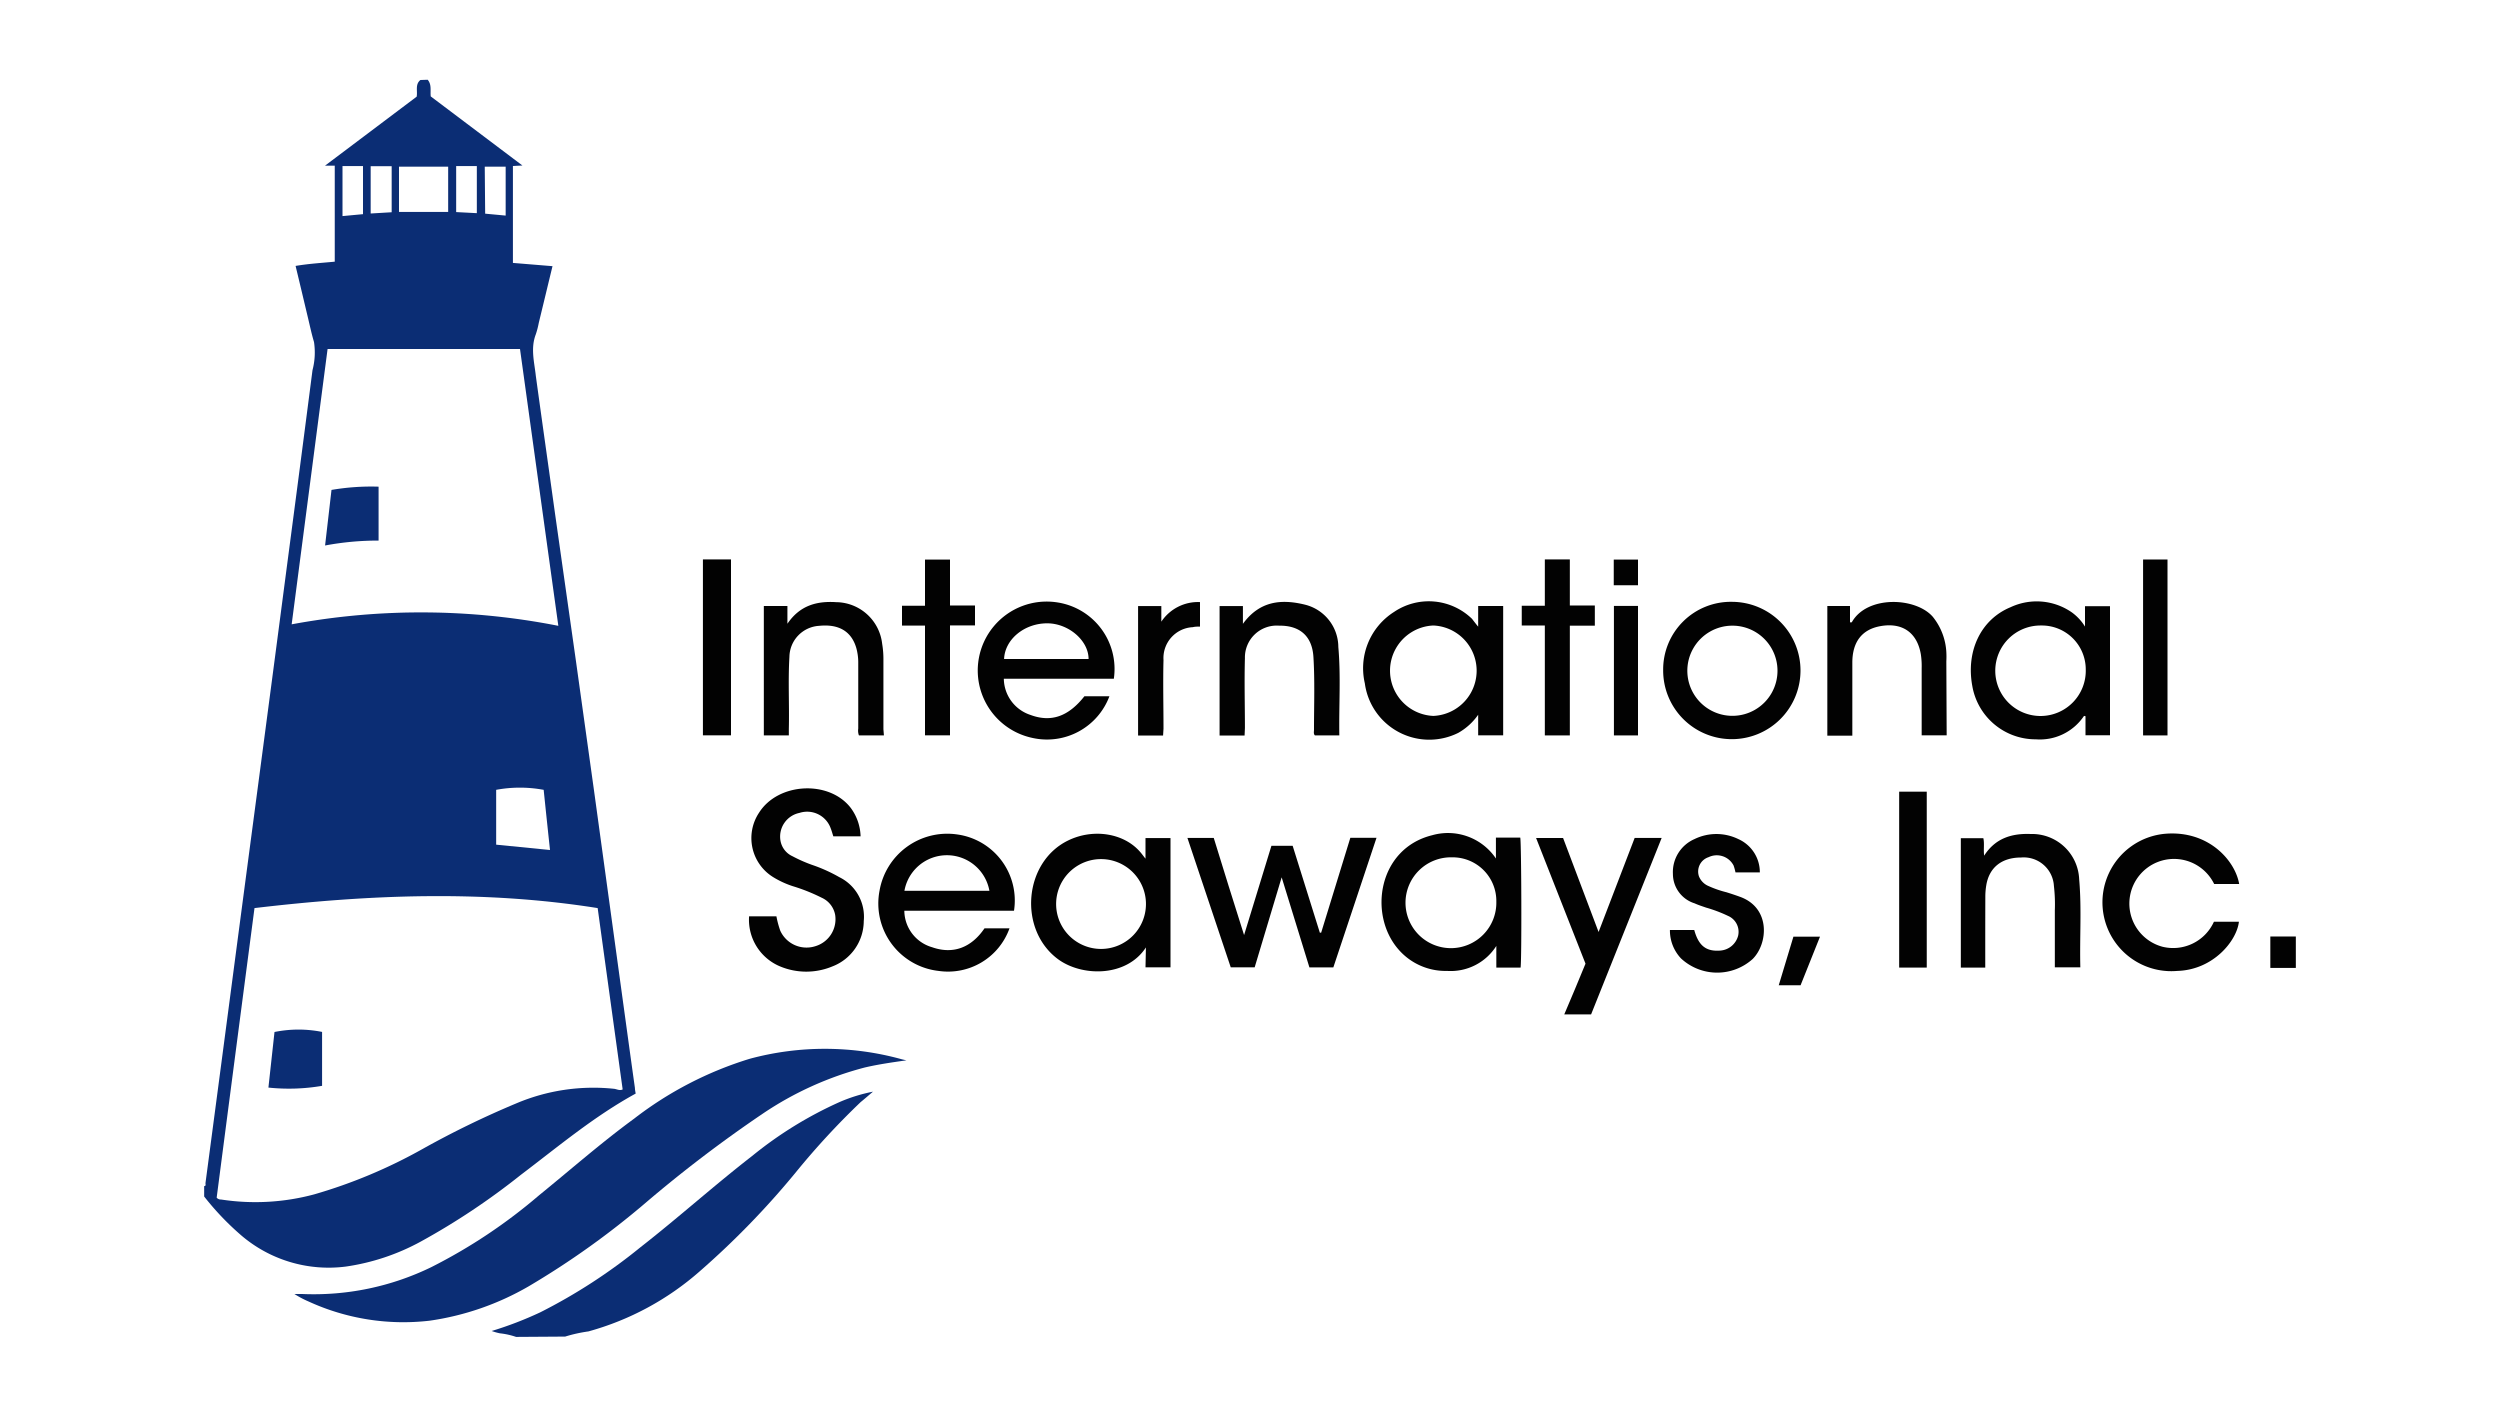
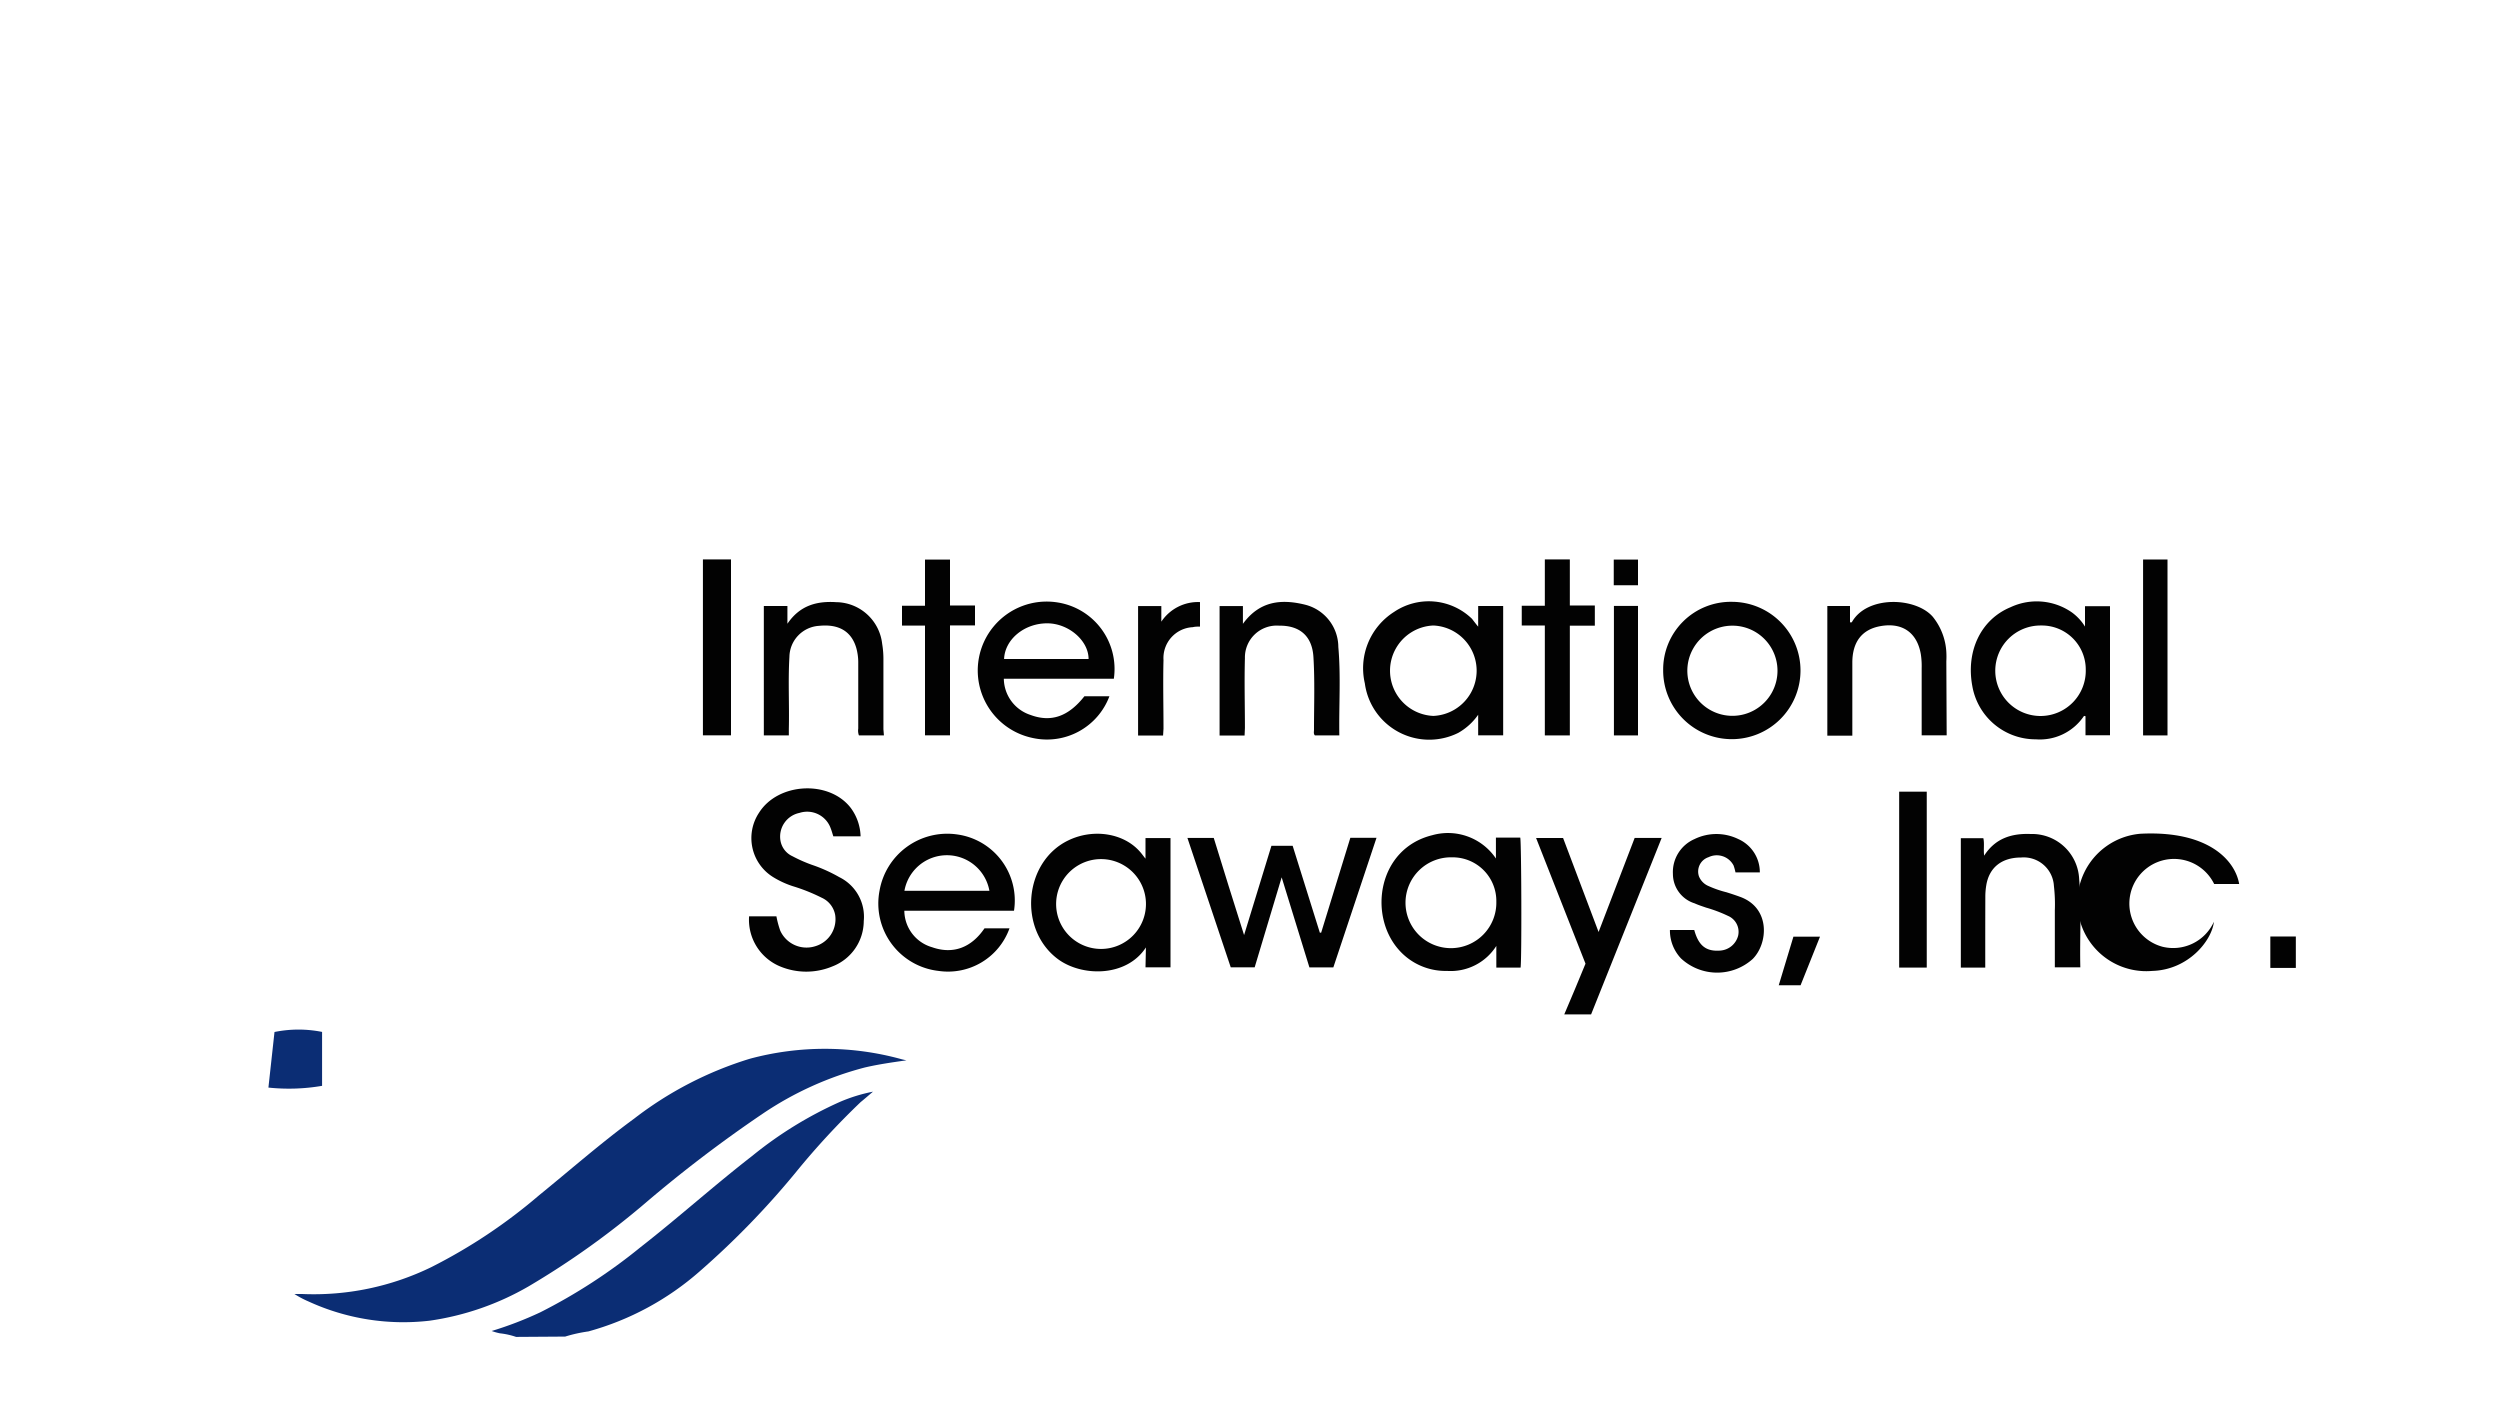
<svg xmlns="http://www.w3.org/2000/svg" id="Layer_1" data-name="Layer 1" viewBox="0 0 300 170">
  <defs>
    <style>.cls-1{fill:#0b2d74;}.cls-2{fill:#020202;}</style>
  </defs>
-   <path class="cls-1" d="M51.32,9.57c.51.59.29,1.32.37,2l11,8.29-1.14.06V31.55l4.75.39c-.56,2.31-1.1,4.56-1.65,6.82a10.29,10.29,0,0,1-.35,1.35c-.65,1.68-.18,3.34,0,5,.76,5.55,1.55,11.09,2.32,16.64L69.11,79.3,71.3,95l2,14.57,2,14.57q.44,3.21.89,6.42c0,.23.06.46.09.67-5,2.74-9.31,6.37-13.79,9.76a84.44,84.44,0,0,1-12,8,26.66,26.66,0,0,1-9,3,16.13,16.13,0,0,1-12.73-3.91,33,33,0,0,1-4.26-4.5v-1.25c.26,0,.14-.25.16-.38q1.45-10.92,2.89-21.85Q29.26,107.12,31,94t3.44-26.13q1.55-11.73,3.06-23.45a8.35,8.35,0,0,0,.18-3.38c-.3-1-.53-2.11-.79-3.18q-.71-3-1.42-5.95c1.6-.27,3.15-.36,4.7-.51V19.88H39L50,11.6c.13-.68-.21-1.47.45-2ZM26,143.72a.64.64,0,0,0,.52.22,27.13,27.13,0,0,0,11.2-.62,61.27,61.27,0,0,0,13-5.45,110.22,110.22,0,0,1,11.2-5.45,23.71,23.71,0,0,1,11.8-1.76c.33.05.66.25,1,.07q-1.5-10.86-3-21.76c-13.79-2.19-27.48-1.62-41.18,0Q28.24,126.49,26,143.72ZM62.4,41.88H39.31L35,74.92a84.94,84.94,0,0,1,32,.18C65.46,64,63.93,52.92,62.4,41.88ZM66,102c-.26-2.42-.51-4.8-.76-7.22a15.61,15.61,0,0,0-5.7,0v6.58ZM47.88,25.43h5.9V20h-5.9Zm-6.78-5.5v6l2.46-.23V19.93Zm16.12,0H54.74v5.52l2.48.13Zm1,5.71,2.46.23V20H58.17ZM44.48,19.94v5.68L47,25.47V19.94Z" />
  <path class="cls-1" d="M61.93,160.43A8.8,8.8,0,0,0,60,160a7.08,7.08,0,0,1-1-.28,43.59,43.59,0,0,0,5.83-2.24,66.37,66.37,0,0,0,12-7.79c4.56-3.56,8.87-7.44,13.46-11a47,47,0,0,1,10.47-6.45,19.55,19.55,0,0,1,4-1.24c-.59.5-1,.86-1.48,1.25a91.73,91.73,0,0,0-7.8,8.45,99.8,99.8,0,0,1-11.55,11.89,33.81,33.81,0,0,1-13.32,7.18,17.58,17.58,0,0,0-2.79.62Z" />
  <path class="cls-2" d="M275.5,116.15h-3.06v-3.77h3.06Z" />
  <path class="cls-1" d="M108.77,127.24c-1.68.24-3.33.47-5,.86a39.82,39.82,0,0,0-12.24,5.54,159,159,0,0,0-14,10.65,99.41,99.41,0,0,1-14.11,10.08,33,33,0,0,1-11.84,4.11,27.27,27.27,0,0,1-14.55-2.3,11.64,11.64,0,0,1-1.7-.9h.91a32.22,32.22,0,0,0,15.53-3.23,64.43,64.43,0,0,0,12.9-8.6c3.79-3.08,7.46-6.31,11.41-9.2a43.53,43.53,0,0,1,13.9-7.2,34.6,34.6,0,0,1,18.26.07Z" />
  <path class="cls-2" d="M149.29,112.21l3.28-10.71h2.55l3.26,10.42h.16q1.76-5.69,3.5-11.38h3.14q-2.61,7.8-5.18,15.55h-2.87l-3.33-10.81-3.24,10.8h-2.87l-5.2-15.53h3.16C146.83,104.35,148,108.19,149.29,112.21Z" />
  <path class="cls-2" d="M103.27,100.36H100c-.11-.33-.2-.68-.33-1a3,3,0,0,0-3.74-1.81,2.9,2.9,0,0,0-2.27,3.35,2.52,2.52,0,0,0,1.44,1.85,17.39,17.39,0,0,0,2.62,1.13,18.8,18.8,0,0,1,3,1.38,5.29,5.29,0,0,1,2.93,5.28,5.85,5.85,0,0,1-3.74,5.42,8.15,8.15,0,0,1-6.32,0,6.06,6.06,0,0,1-3.7-6h3.28a11.49,11.49,0,0,0,.46,1.72,3.46,3.46,0,0,0,4.19,1.87,3.38,3.38,0,0,0,2.4-3.76,2.81,2.81,0,0,0-1.61-2.06,21.77,21.77,0,0,0-3.48-1.39,11,11,0,0,1-2.34-1.08,5.5,5.5,0,0,1-1.7-7.74c2.29-3.62,8.41-3.94,11-.57A6,6,0,0,1,103.27,100.36Z" />
  <path class="cls-2" d="M250.26,88.23V85.94c-.1,0-.15-.06-.2,0a6.37,6.37,0,0,1-5.75,2.78,7.71,7.71,0,0,1-7.63-6.38c-.78-4.18,1-8,4.6-9.48a7.39,7.39,0,0,1,7.36.64,6,6,0,0,1,1.56,1.69V72.74h3V88.23Zm-5.32-13.17a5.43,5.43,0,1,0,5.35,5.26A5.27,5.27,0,0,0,244.94,75.06Z" />
  <path class="cls-2" d="M137.51,113.69c-2.34,3.6-7.72,3.53-10.59,1.38-4.74-3.56-4.07-11.58,1.21-14.19,3-1.49,6.69-.93,8.66,1.32.22.24.4.51.67.84v-2.47h3v15.51h-3Zm0-5.44a5.39,5.39,0,0,0-10.77,0,5.39,5.39,0,1,0,10.77,0Z" />
  <path class="cls-2" d="M182.47,116.11h-2.91v-2.6a6.48,6.48,0,0,1-5.91,3,7.47,7.47,0,0,1-5.86-2.61c-3.62-4.19-2.39-12.07,4.06-13.67a6.94,6.94,0,0,1,7.66,2.79v-2.51h2.92C182.57,101,182.62,115.18,182.47,116.11Zm-2.91-7.88a5.24,5.24,0,0,0-5.32-5.35,5.45,5.45,0,1,0,5.32,5.35Z" />
  <path class="cls-2" d="M177.38,75.2V72.72h3V88.24h-3V85.77A7.25,7.25,0,0,1,175,87.94,7.8,7.8,0,0,1,163.78,82a8,8,0,0,1,3.51-8.57,7.44,7.44,0,0,1,9.35.83C176.86,74.54,177.05,74.8,177.38,75.2ZM172,75.06a5.43,5.43,0,0,0,0,10.85,5.43,5.43,0,0,0,0-10.85Z" />
  <path class="cls-2" d="M121.68,109.29H108.52a4.6,4.6,0,0,0,3.34,4.38c2.48.87,4.68.08,6.28-2.27h3a7.83,7.83,0,0,1-8.51,5.11,8.14,8.14,0,0,1-7.09-9.6,8.25,8.25,0,0,1,9.3-6.78A8,8,0,0,1,121.68,109.29Zm-13.15-2.39h10.2a5.18,5.18,0,0,0-10.2,0Z" />
  <path class="cls-2" d="M133.66,81.45h-13.2a4.63,4.63,0,0,0,3.19,4.34c2.47.92,4.55.21,6.48-2.24h3a8,8,0,0,1-9.24,5,8.27,8.27,0,0,1,3-16.26A8.08,8.08,0,0,1,133.66,81.45Zm-13.17-2.37h10.14c0-2.2-2.37-4.24-4.89-4.28C123,74.76,120.59,76.67,120.49,79.08Z" />
  <path class="cls-2" d="M207.89,72.22a8.24,8.24,0,1,1-8.31,8.2A8.12,8.12,0,0,1,207.89,72.22Zm0,2.86a5.41,5.41,0,0,0,0,10.82,5.41,5.41,0,0,0,0-10.82Z" />
  <path class="cls-2" d="M149.35,88.26h-3V72.73h2.8v2.13c2-2.75,4.6-3,7.45-2.3a5.26,5.26,0,0,1,4,5.08c.31,3.52.06,7,.12,10.61h-2.93c-.2-.21-.1-.48-.11-.72,0-2.91.11-5.82-.07-8.72-.16-2.48-1.63-3.76-4.11-3.73a3.82,3.82,0,0,0-4.11,3.9c-.08,2.79,0,5.59,0,8.38Z" />
  <path class="cls-2" d="M106.07,88.25h-3a1.7,1.7,0,0,1-.08-.83V79.6a6.51,6.51,0,0,0-.24-1.86c-.59-2-2.12-2.88-4.46-2.64a3.79,3.79,0,0,0-3.56,3.72c-.17,2.88,0,5.77-.07,8.65v.78h-3V72.72h2.83v2.13c1.5-2.21,3.53-2.74,5.86-2.59a5.62,5.62,0,0,1,5.51,5,11,11,0,0,1,.15,1.81c0,2.81,0,5.63,0,8.44Z" />
  <path class="cls-2" d="M233.6,88.24h-3c0-2.71,0-5.39,0-8.06a9.37,9.37,0,0,0-.1-1.67c-.45-2.62-2.24-3.85-4.87-3.37-2.19.4-3.34,1.88-3.35,4.35,0,2.65,0,5.31,0,8v.79h-3V72.72H222v1.93c.14.11.2,0,.23,0,1.82-3.22,7.66-3,9.71-.63a7.38,7.38,0,0,1,1.62,4.22,10.39,10.39,0,0,1,0,1.12Z" />
  <path class="cls-2" d="M238.23,116.11H235.3V100.58H238c.15.63,0,1.33.1,2.1,1.34-2.09,3.3-2.69,5.59-2.6a5.66,5.66,0,0,1,5.81,5.43c.31,3.5.05,7,.14,10.57h-3.06c0-2.29,0-4.56,0-6.83a19.15,19.15,0,0,0-.11-2.93,3.63,3.63,0,0,0-3.93-3.42c-2.36,0-3.87,1.22-4.2,3.41a8.38,8.38,0,0,0-.1,1.32C238.23,110.44,238.23,113.25,238.23,116.11Z" />
-   <path class="cls-2" d="M268.7,106.08h-3a5.36,5.36,0,1,0-6.2,7.53,5.37,5.37,0,0,0,6.17-3h3c-.26,2.3-3.09,5.78-7.4,5.9a8.26,8.26,0,0,1-1.43-16.46C265.06,99.63,268.23,103.3,268.7,106.08Z" />
+   <path class="cls-2" d="M268.7,106.08h-3a5.36,5.36,0,1,0-6.2,7.53,5.37,5.37,0,0,0,6.17-3c-.26,2.3-3.09,5.78-7.4,5.9a8.26,8.26,0,0,1-1.43-16.46C265.06,99.63,268.23,103.3,268.7,106.08Z" />
  <path class="cls-2" d="M196.16,100.55h3.24l-8.47,21.18h-3.22c.86-2,1.69-4,2.55-6.09l-5.93-15.08h3.24c1.4,3.7,2.8,7.4,4.26,11.28C193.31,108,194.74,104.26,196.16,100.55Z" />
  <path class="cls-2" d="M200.39,111.6h2.92c.52,1.89,1.42,2.6,3.12,2.47a2.39,2.39,0,0,0,2.15-1.8,2.08,2.08,0,0,0-1.21-2.36,16.75,16.75,0,0,0-2.65-1c-.46-.16-.93-.31-1.37-.51a3.7,3.7,0,0,1-2.6-3.52,4.32,4.32,0,0,1,2.59-4.19,6,6,0,0,1,5.26,0,4.35,4.35,0,0,1,2.58,4h-2.92a6.42,6.42,0,0,0-.23-.83,2.27,2.27,0,0,0-3-1,1.81,1.81,0,0,0-1.16,2.29,2.11,2.11,0,0,0,1.14,1.17,12.54,12.54,0,0,0,2.16.75c.58.18,1.15.37,1.72.58,3.6,1.37,3.27,5.59,1.43,7.43a6.37,6.37,0,0,1-8.6-.07A4.89,4.89,0,0,1,200.39,111.6Z" />
  <path class="cls-2" d="M111,75.07h-2.76V72.69H111V67.15h3v5.51h3v2.39H114V88.24h-3Z" />
  <path class="cls-2" d="M191.38,75.08h-3V88.25h-3V75.06h-2.77V72.69h2.77V67.13h3v5.53h3Z" />
  <path class="cls-2" d="M84.35,67.13h3.37V88.24H84.35Z" />
  <path class="cls-2" d="M231.21,116.11H227.9V95h3.31Z" />
  <path class="cls-2" d="M260.1,88.25h-2.93V67.14h2.93Z" />
  <path class="cls-2" d="M139.57,88.26h-3V72.73h2.79V74.6A5.29,5.29,0,0,1,144,72.25v2.94c-.28,0-.57,0-.86.07a3.71,3.71,0,0,0-3.52,3.95c-.07,2.74,0,5.49,0,8.23Z" />
  <path class="cls-2" d="M193.67,72.71h2.89V88.25h-2.89Z" />
  <path class="cls-2" d="M218.4,112.4l-2.33,5.83h-2.62l1.76-5.83Z" />
  <path class="cls-2" d="M193.65,70.23V67.15h2.91v3.08Z" />
  <path class="cls-1" d="M38.65,123.83v6.47a23.49,23.49,0,0,1-6.44.21l.73-6.67A14.44,14.44,0,0,1,38.65,123.83Z" />
-   <path class="cls-1" d="M45.43,58.4v6.47a34.31,34.31,0,0,0-6.42.59l.77-6.67A28.22,28.22,0,0,1,45.43,58.4Z" />
</svg>